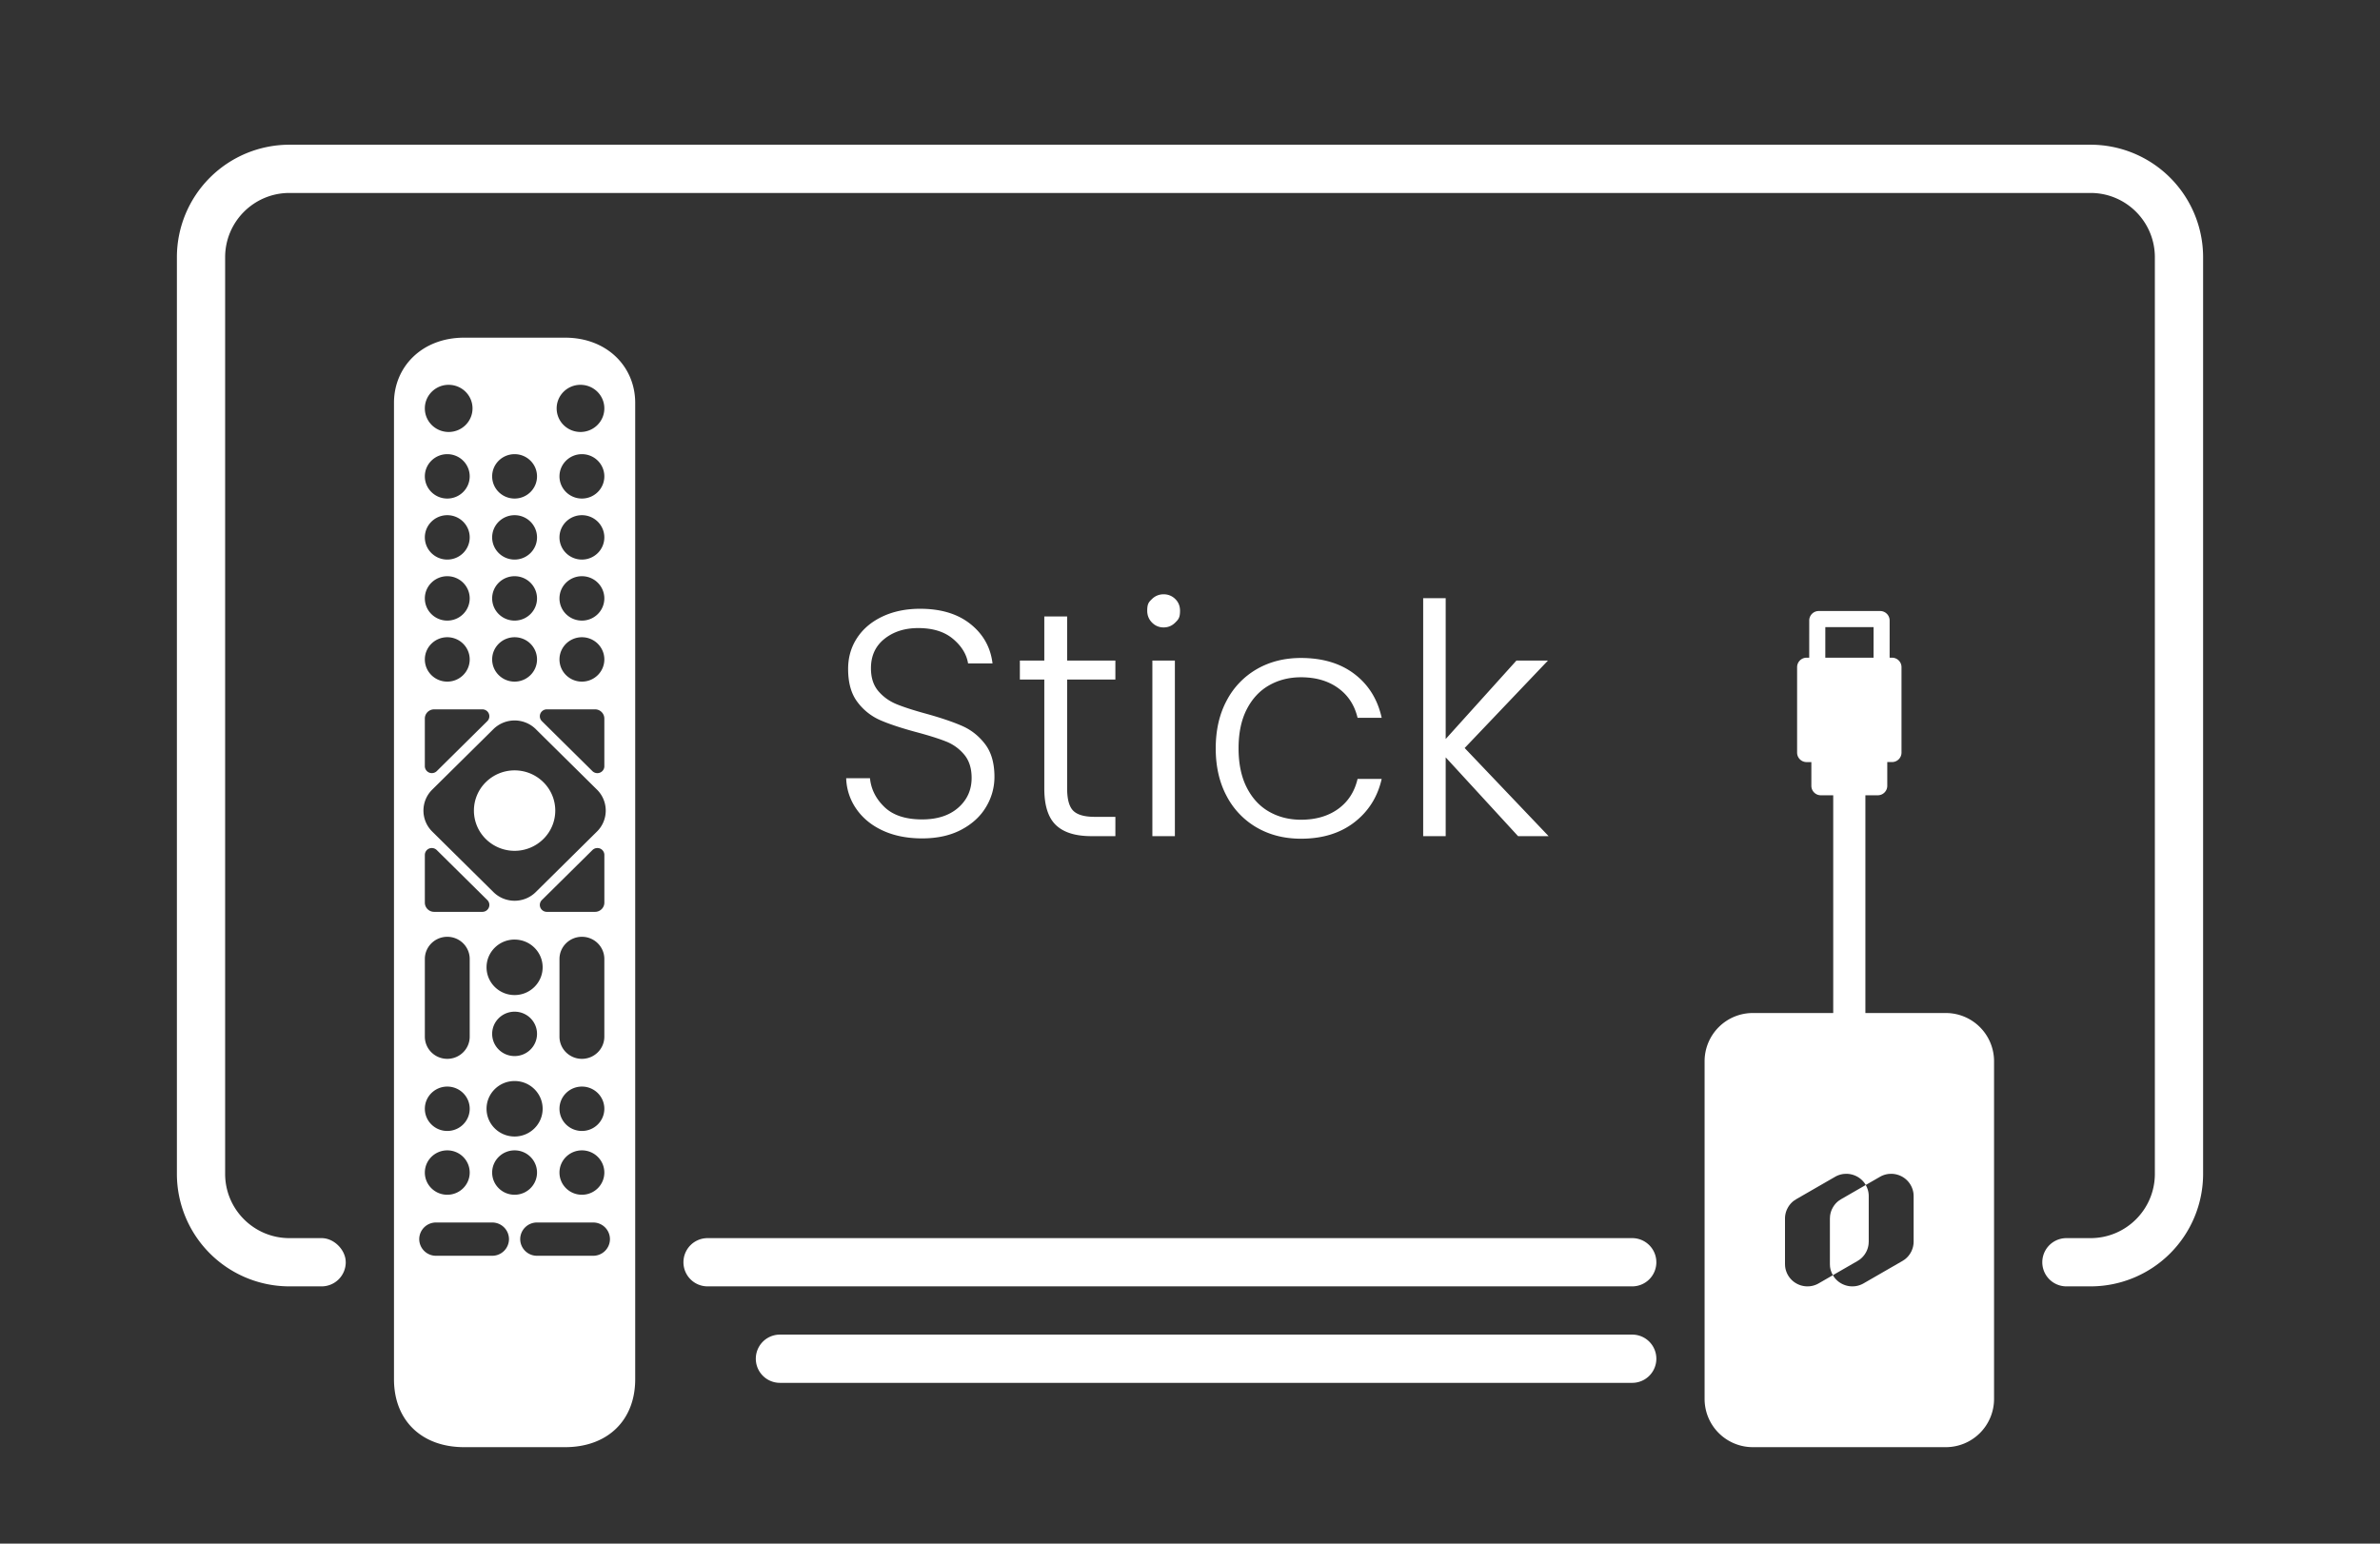
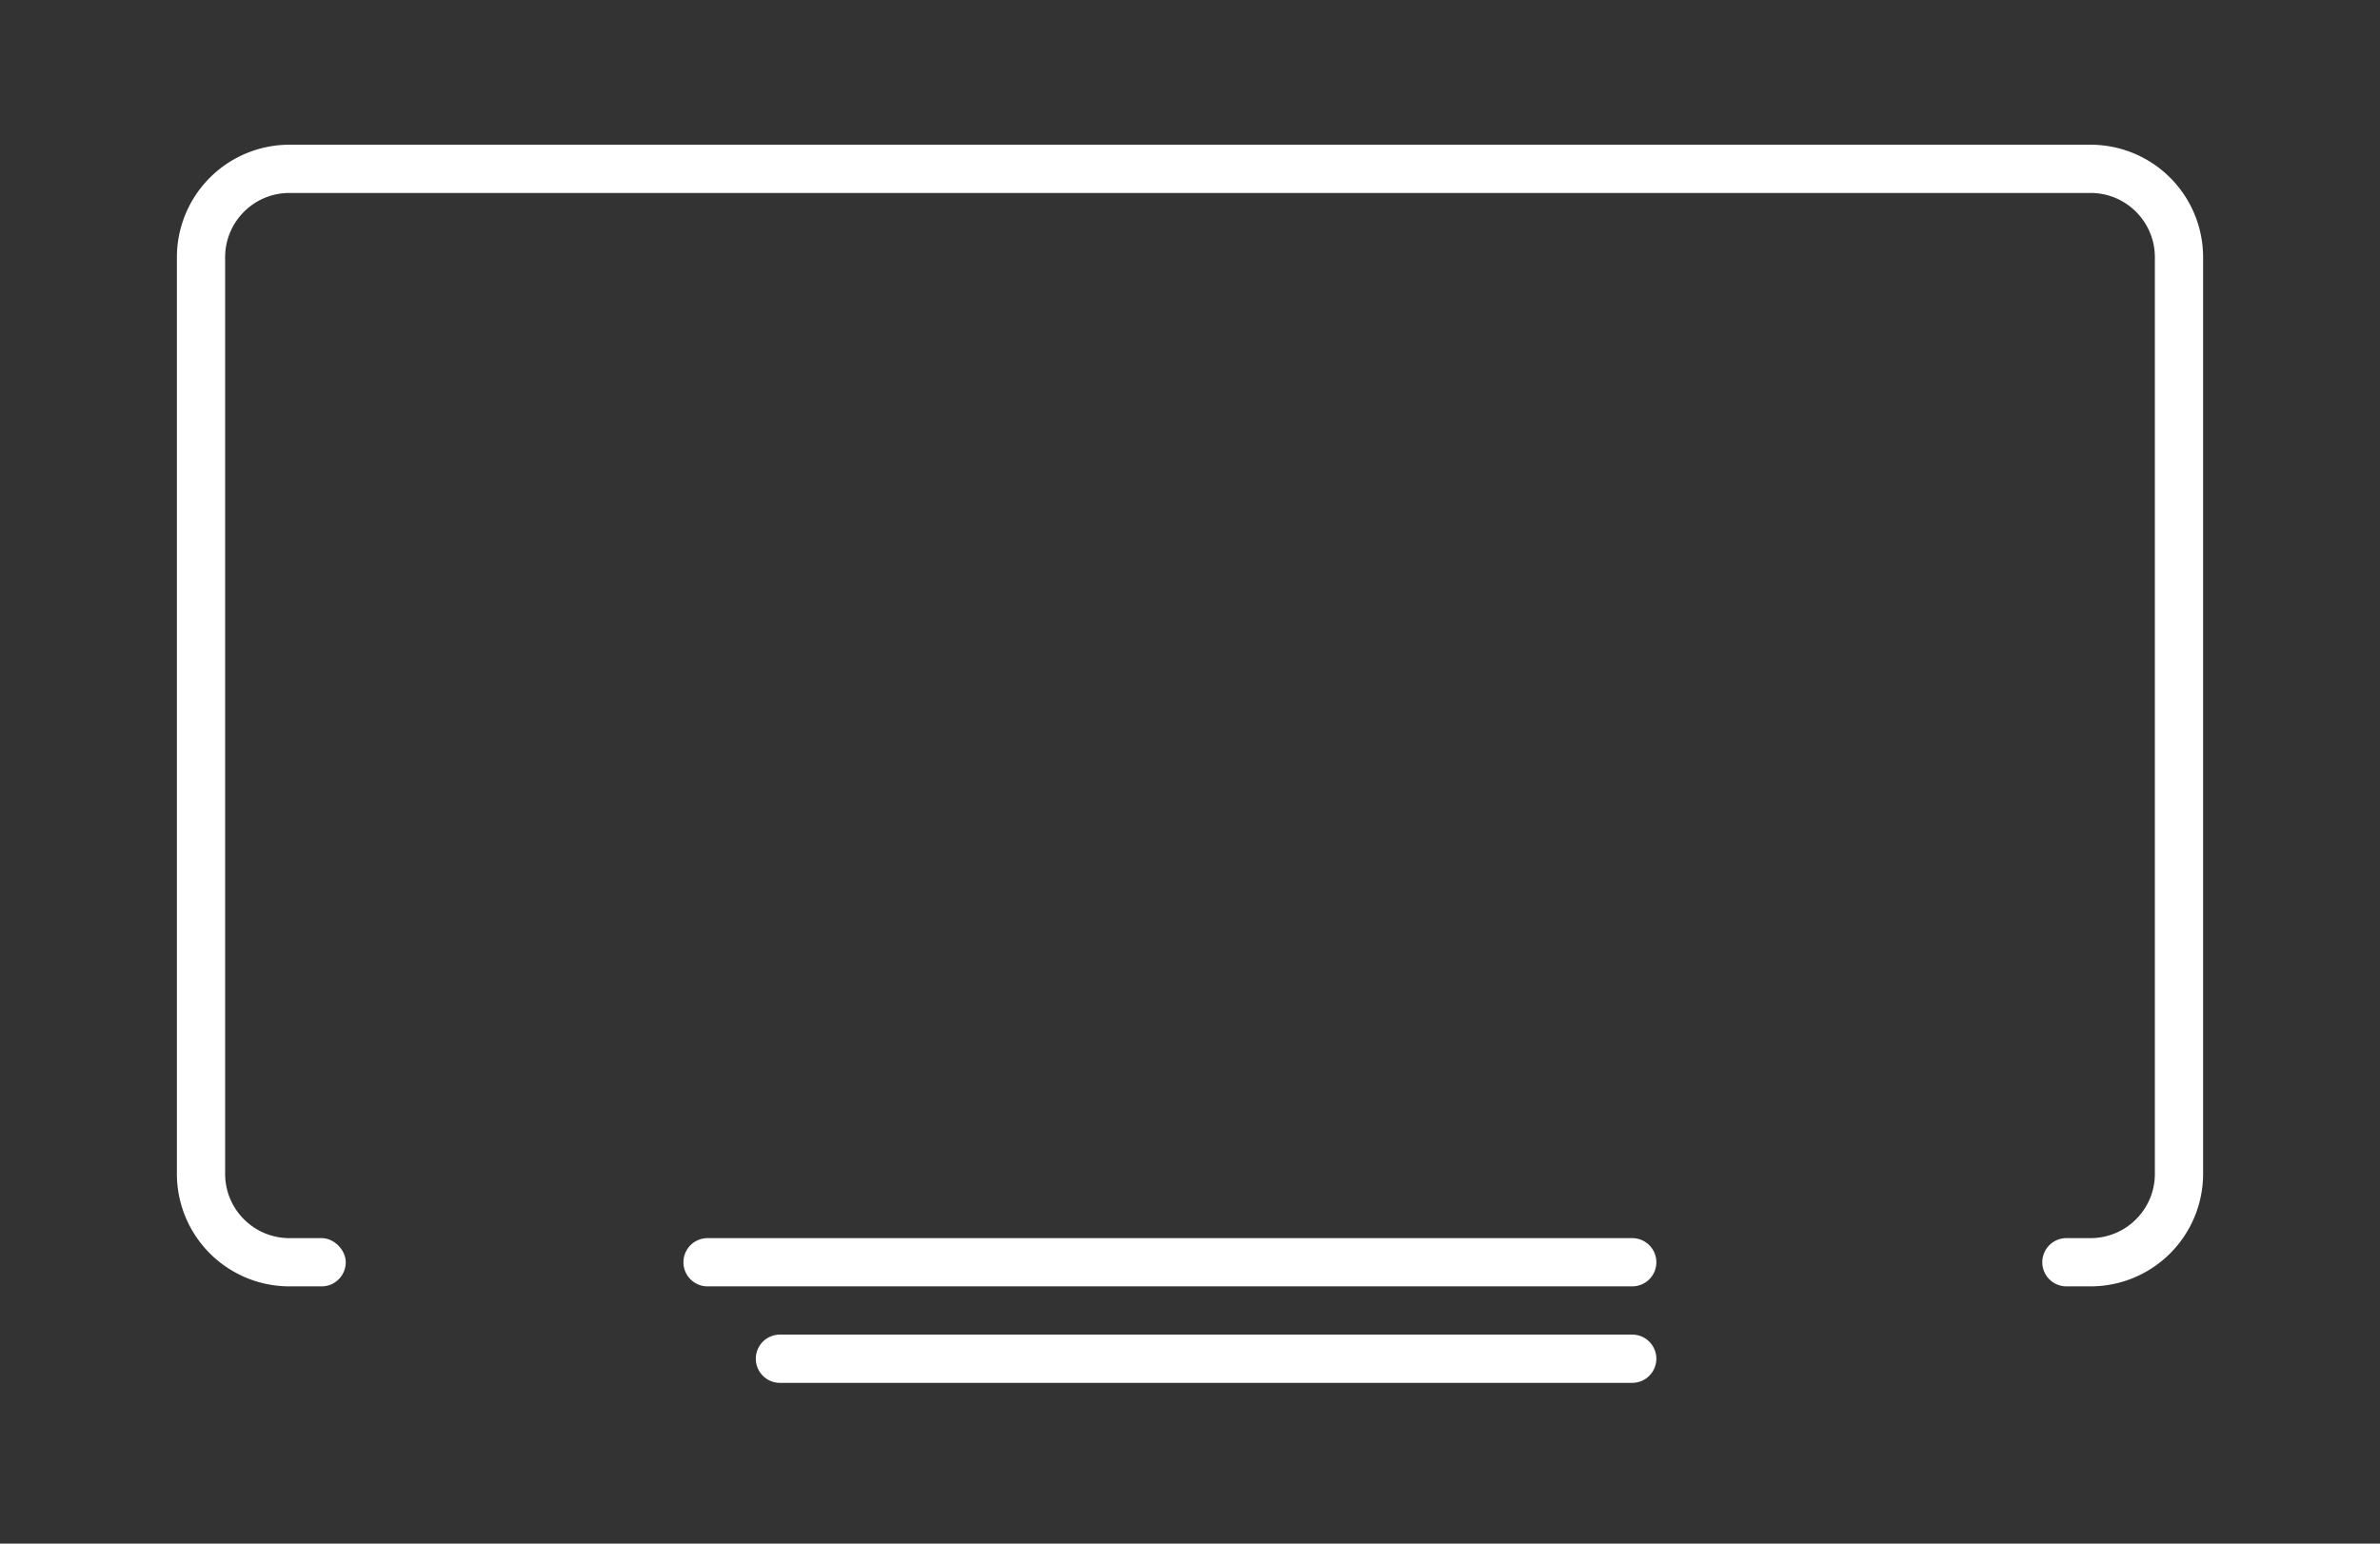
<svg xmlns="http://www.w3.org/2000/svg" width="148" height="96">
  <rect width="100%" height="100%" fill="#333333" stroke="none" />
  <g fill="#fff">
    <path d="M48.5 83a1.5 1.5 0 0 0 0 3h53a1.5 1.5 0 0 0 0-3zm-27.007-4.634C21.415 77.656 20.734 77 20 77h-2c-2.21 0-4-1.79-4-4V16c0-2.21 1.79-4 4-4h112c2.21 0 4 1.79 4 4v57c0 2.21-1.79 4-4 4h-1.5a1.5 1.5 0 0 0 0 3h1.5a7 7 0 0 0 7-7V16a7 7 0 0 0-7-7H18a7 7 0 0 0-7 7v57a7 7 0 0 0 7 7h2a1.5 1.5 0 0 0 1.5-1.5zM44 80h57.5a1.5 1.5 0 0 0 1.5-1.5l-.007-.144A1.5 1.5 0 0 0 101.5 77H44a1.5 1.5 0 0 0 0 3" />
-     <path d="M35.14 21c2.616 0 4.36 1.811 4.36 4.054v60.72C39.5 88.36 37.756 90 35.14 90h-6.28c-2.616 0-4.36-1.639-4.36-4.226v-60.72C24.5 22.81 26.244 21 28.86 21zm1.744 55.028h-3.489a1.04 1.04 0 0 0-1.046 1.034 1.04 1.04 0 0 0 1.046 1.035h3.489a1.04 1.04 0 0 0 1.046-1.034 1.04 1.04 0 0 0-1.046-1.035m-6.28 0h-3.488a1.04 1.04 0 0 0-1.046 1.034 1.04 1.04 0 0 0 1.046 1.035h3.489a1.04 1.04 0 0 0 1.046-1.034 1.04 1.04 0 0 0-1.046-1.035zm5.582-4.486c-.77 0-1.395.618-1.395 1.38 0 .763.624 1.38 1.395 1.38.77 0 1.395-.617 1.395-1.38s-.624-1.38-1.395-1.38m-4.186 0c-.77 0-1.395.618-1.395 1.38 0 .763.624 1.38 1.395 1.38.77 0 1.395-.617 1.395-1.38s-.624-1.38-1.395-1.38m-4.186 0c-.77 0-1.395.618-1.395 1.38 0 .763.624 1.38 1.395 1.38.77 0 1.395-.617 1.395-1.38s-.624-1.38-1.395-1.38M32 67.23c-.963 0-1.744.772-1.744 1.725s.78 1.725 1.744 1.725c.963 0 1.744-.772 1.744-1.725S32.964 67.23 32 67.23m4.186.345c-.77 0-1.395.618-1.395 1.38s.624 1.38 1.395 1.38c.77 0 1.395-.618 1.395-1.38s-.624-1.38-1.395-1.38m-8.372 0c-.77 0-1.395.618-1.395 1.38s.624 1.38 1.395 1.38c.77 0 1.395-.618 1.395-1.38s-.624-1.38-1.395-1.38m8.372-9.315c-.77 0-1.395.618-1.395 1.38v4.83c0 .762.624 1.38 1.395 1.38.77 0 1.395-.618 1.395-1.38v-4.83c0-.762-.624-1.38-1.395-1.38m-8.372 0c-.77 0-1.395.618-1.395 1.38v4.83c0 .762.624 1.38 1.395 1.38.77 0 1.395-.618 1.395-1.38v-4.83c0-.762-.624-1.38-1.395-1.38M32 62.917c-.77 0-1.395.618-1.395 1.38 0 .763.624 1.38 1.395 1.38.77 0 1.395-.617 1.395-1.38s-.624-1.38-1.395-1.38m0-4.485c-.963 0-1.744.773-1.744 1.725s.78 1.726 1.744 1.726c.963 0 1.744-.773 1.744-1.726 0-.952-.78-1.724-1.744-1.724zm5.147-5.692a.44.44 0 0 0-.292.112l-.015.014-3.143 3.108a.426.426 0 0 0 0 .608c.081.08.192.126.307.126h2.998c.32 0 .58-.257.58-.573V53.17a.43.43 0 0 0-.435-.43m-10.294 0a.43.43 0 0 0-.434.43v2.965c0 .316.259.573.579.573h2.998a.44.44 0 0 0 .307-.126.426.426 0 0 0 0-.608l-3.143-3.108-.015-.014a.44.44 0 0 0-.292-.112m6.437-7.422a1.88 1.88 0 0 0-2.607.027l-3.806 3.763a1.83 1.83 0 0 0 0 2.606l3.806 3.764c.727.72 1.907.72 2.634 0l3.806-3.764a1.83 1.83 0 0 0 0-2.606l-3.806-3.763zM32 47.91c.698 0 1.33.28 1.788.733a2.48 2.48 0 0 1 0 3.537 2.54 2.54 0 0 1-1.788.733 2.54 2.54 0 0 1-1.788-.733 2.48 2.48 0 0 1 0-3.537A2.54 2.54 0 0 1 32 47.91m5.002-3.795h-2.998a.44.44 0 0 0-.307.126.426.426 0 0 0 0 .607l3.143 3.109.015.014a.44.44 0 0 0 .292.111c.24 0 .434-.192.434-.43v-2.964a.576.576 0 0 0-.579-.573m-7.006 0h-2.998c-.32 0-.58.256-.58.573v2.965a.437.437 0 0 0 .727.318l.015-.014 3.143-3.109a.426.426 0 0 0 0-.607.44.44 0 0 0-.307-.126m6.19-4.485c-.77 0-1.395.618-1.395 1.38s.624 1.38 1.395 1.38c.77 0 1.395-.618 1.395-1.38s-.624-1.38-1.395-1.38m-4.186 0c-.77 0-1.395.618-1.395 1.38s.624 1.38 1.395 1.38c.77 0 1.395-.618 1.395-1.38s-.624-1.38-1.395-1.38m-4.186 0c-.77 0-1.395.618-1.395 1.38s.624 1.38 1.395 1.38c.77 0 1.395-.618 1.395-1.38s-.624-1.38-1.395-1.38m8.372-3.795c-.77 0-1.395.618-1.395 1.38s.624 1.38 1.395 1.38c.77 0 1.395-.618 1.395-1.38s-.624-1.38-1.395-1.38m-4.186 0c-.77 0-1.395.618-1.395 1.38s.624 1.38 1.395 1.38c.77 0 1.395-.618 1.395-1.38s-.624-1.38-1.395-1.38m-4.186 0c-.77 0-1.395.618-1.395 1.38s.624 1.38 1.395 1.38c.77 0 1.395-.618 1.395-1.38s-.624-1.38-1.395-1.38m8.372-3.795c-.77 0-1.395.618-1.395 1.38s.624 1.38 1.395 1.38c.77 0 1.395-.618 1.395-1.38s-.624-1.38-1.395-1.38m-4.186 0c-.77 0-1.395.618-1.395 1.38S31.229 34.8 32 34.8c.77 0 1.395-.618 1.395-1.38s-.624-1.38-1.395-1.38m-4.186 0c-.77 0-1.395.618-1.395 1.38s.624 1.38 1.395 1.38c.77 0 1.395-.618 1.395-1.38s-.624-1.38-1.395-1.38m8.372-3.795c-.77 0-1.395.618-1.395 1.38s.624 1.38 1.395 1.38c.77 0 1.395-.618 1.395-1.38s-.624-1.38-1.395-1.38m-4.186 0c-.77 0-1.395.618-1.395 1.38s.624 1.38 1.395 1.38c.77 0 1.395-.618 1.395-1.38s-.624-1.38-1.395-1.38m-4.186 0c-.77 0-1.395.618-1.395 1.38s.624 1.38 1.395 1.38c.77 0 1.395-.618 1.395-1.38s-.624-1.38-1.395-1.38m8.285-4.313c-.819 0-1.483.657-1.483 1.467s.664 1.466 1.483 1.466 1.482-.656 1.482-1.466-.663-1.466-1.482-1.466zm-8.198 0c-.819 0-1.482.657-1.482 1.467s.663 1.466 1.482 1.466 1.483-.656 1.483-1.466-.664-1.466-1.483-1.466zm86.098 25.527h-.77a.59.59 0 0 1-.59-.59v-1.474h-.296a.59.59 0 0 1-.59-.59v-5.313a.59.59 0 0 1 .59-.59h.163l.001-2.312a.59.59 0 0 1 .59-.59h3.82a.59.59 0 0 1 .59.59l-.001 2.312h.149a.59.59 0 0 1 .59.59v5.311a.59.59 0 0 1-.59.59h-.295v1.476a.59.59 0 0 1-.59.59h-.771V63H121a3 3 0 0 1 3 3v21a3 3 0 0 1-3 3h-12a3 3 0 0 1-3-3V66a3 3 0 0 1 3-3h4.999zM117.6 73l-.142.007c-.189.02-.377.078-.552.179l-.884.509-.08-.124a1.4 1.4 0 0 0-.68-.496l-.018-.006a1.4 1.4 0 0 0-.436-.069l-.141.007a1.4 1.4 0 0 0-.552.179l-2.418 1.393-.138.09c-.174.13-.31.296-.405.482l-.013.024c-.09.184-.141.391-.141.609v2.826l.007.142a1.39 1.39 0 0 0 .939 1.173l.016.006c.144.046.286.069.436.069l.142-.007c.19-.02.378-.078.553-.179l.885-.51-.068-.133-.052-.137a1.3 1.3 0 0 1-.059-.282l-.007-.142v-2.826l.01-.161q.029-.24.131-.448l.01-.017c.097-.193.233-.359.408-.489l.138-.09 1.532-.883.068.133.052.137q.067.21.066.426v2.824l-.01.161q-.029.24-.131.448l-.011.021a1.4 1.4 0 0 1-.407.485l-.138.09-1.533.884.081.124c.174.237.413.406.68.496l.016.006q.213.069.435.069l.142-.007c.19-.02.378-.078.553-.178l2.418-1.394.138-.09c.174-.13.311-.297.406-.482l.011-.024a1.4 1.4 0 0 0 .142-.609V74.39l-.007-.142a1.39 1.39 0 0 0-.939-1.173l-.018-.006A1.4 1.4 0 0 0 117.6 73m-1.093-34h-3l-.001 1.902h3zM57.34 52.14q-1.38 0-2.43-.48t-1.65-1.34a3.5 3.5 0 0 1-.64-1.92h1.48q.1 1.02.9 1.79t2.34.77q1.42 0 2.25-.73t.83-1.85q0-.9-.46-1.45a2.8 2.8 0 0 0-1.14-.82q-.68-.27-1.88-.59-1.4-.38-2.22-.74a3.53 3.53 0 0 1-1.4-1.12q-.58-.76-.58-2.06 0-1.08.56-1.93t1.58-1.33 2.34-.48q1.94 0 3.13.95t1.37 2.45H60.2q-.14-.86-.94-1.53t-2.16-.67q-1.26 0-2.1.67t-.84 1.83q0 .88.46 1.42t1.15.82 1.87.6q1.36.38 2.2.75t1.42 1.13.58 2.04a3.6 3.6 0 0 1-.52 1.86q-.52.88-1.54 1.42t-2.44.54m9.02-9.88v6.78q0 1 .38 1.38t1.34.38h1.28V52h-1.5q-1.48 0-2.2-.69t-.72-2.27v-6.78h-1.52v-1.18h1.52v-2.74h1.42v2.74h3v1.18zm6-3.24q-.42 0-.72-.3t-.3-.74c0-.44.1-.537.3-.73a1 1 0 0 1 .72-.29 1 1 0 0 1 .72.29q.3.29.3.73c0 .44-.1.54-.3.74q-.3.3-.72.3m.7 2.06V52h-1.4V41.08zm2.54 5.46q0-1.7.68-2.97a4.84 4.84 0 0 1 1.88-1.96q1.2-.69 2.74-.69 2.02 0 3.33 1t1.69 2.72h-1.5q-.28-1.18-1.21-1.85t-2.31-.67q-1.1 0-1.98.5t-1.39 1.49-.51 2.43.51 2.44 1.39 1.5 1.98.5q1.38 0 2.31-.67t1.21-1.87h1.5q-.38 1.68-1.7 2.7t-3.32 1.02q-1.54 0-2.74-.69a4.84 4.84 0 0 1-1.88-1.96q-.68-1.27-.68-2.97M94.4 52l-4.5-4.9V52h-1.4V37.2h1.4v8.76l4.4-4.88h1.96l-5.18 5.44L96.3 52z" />
  </g>
</svg>